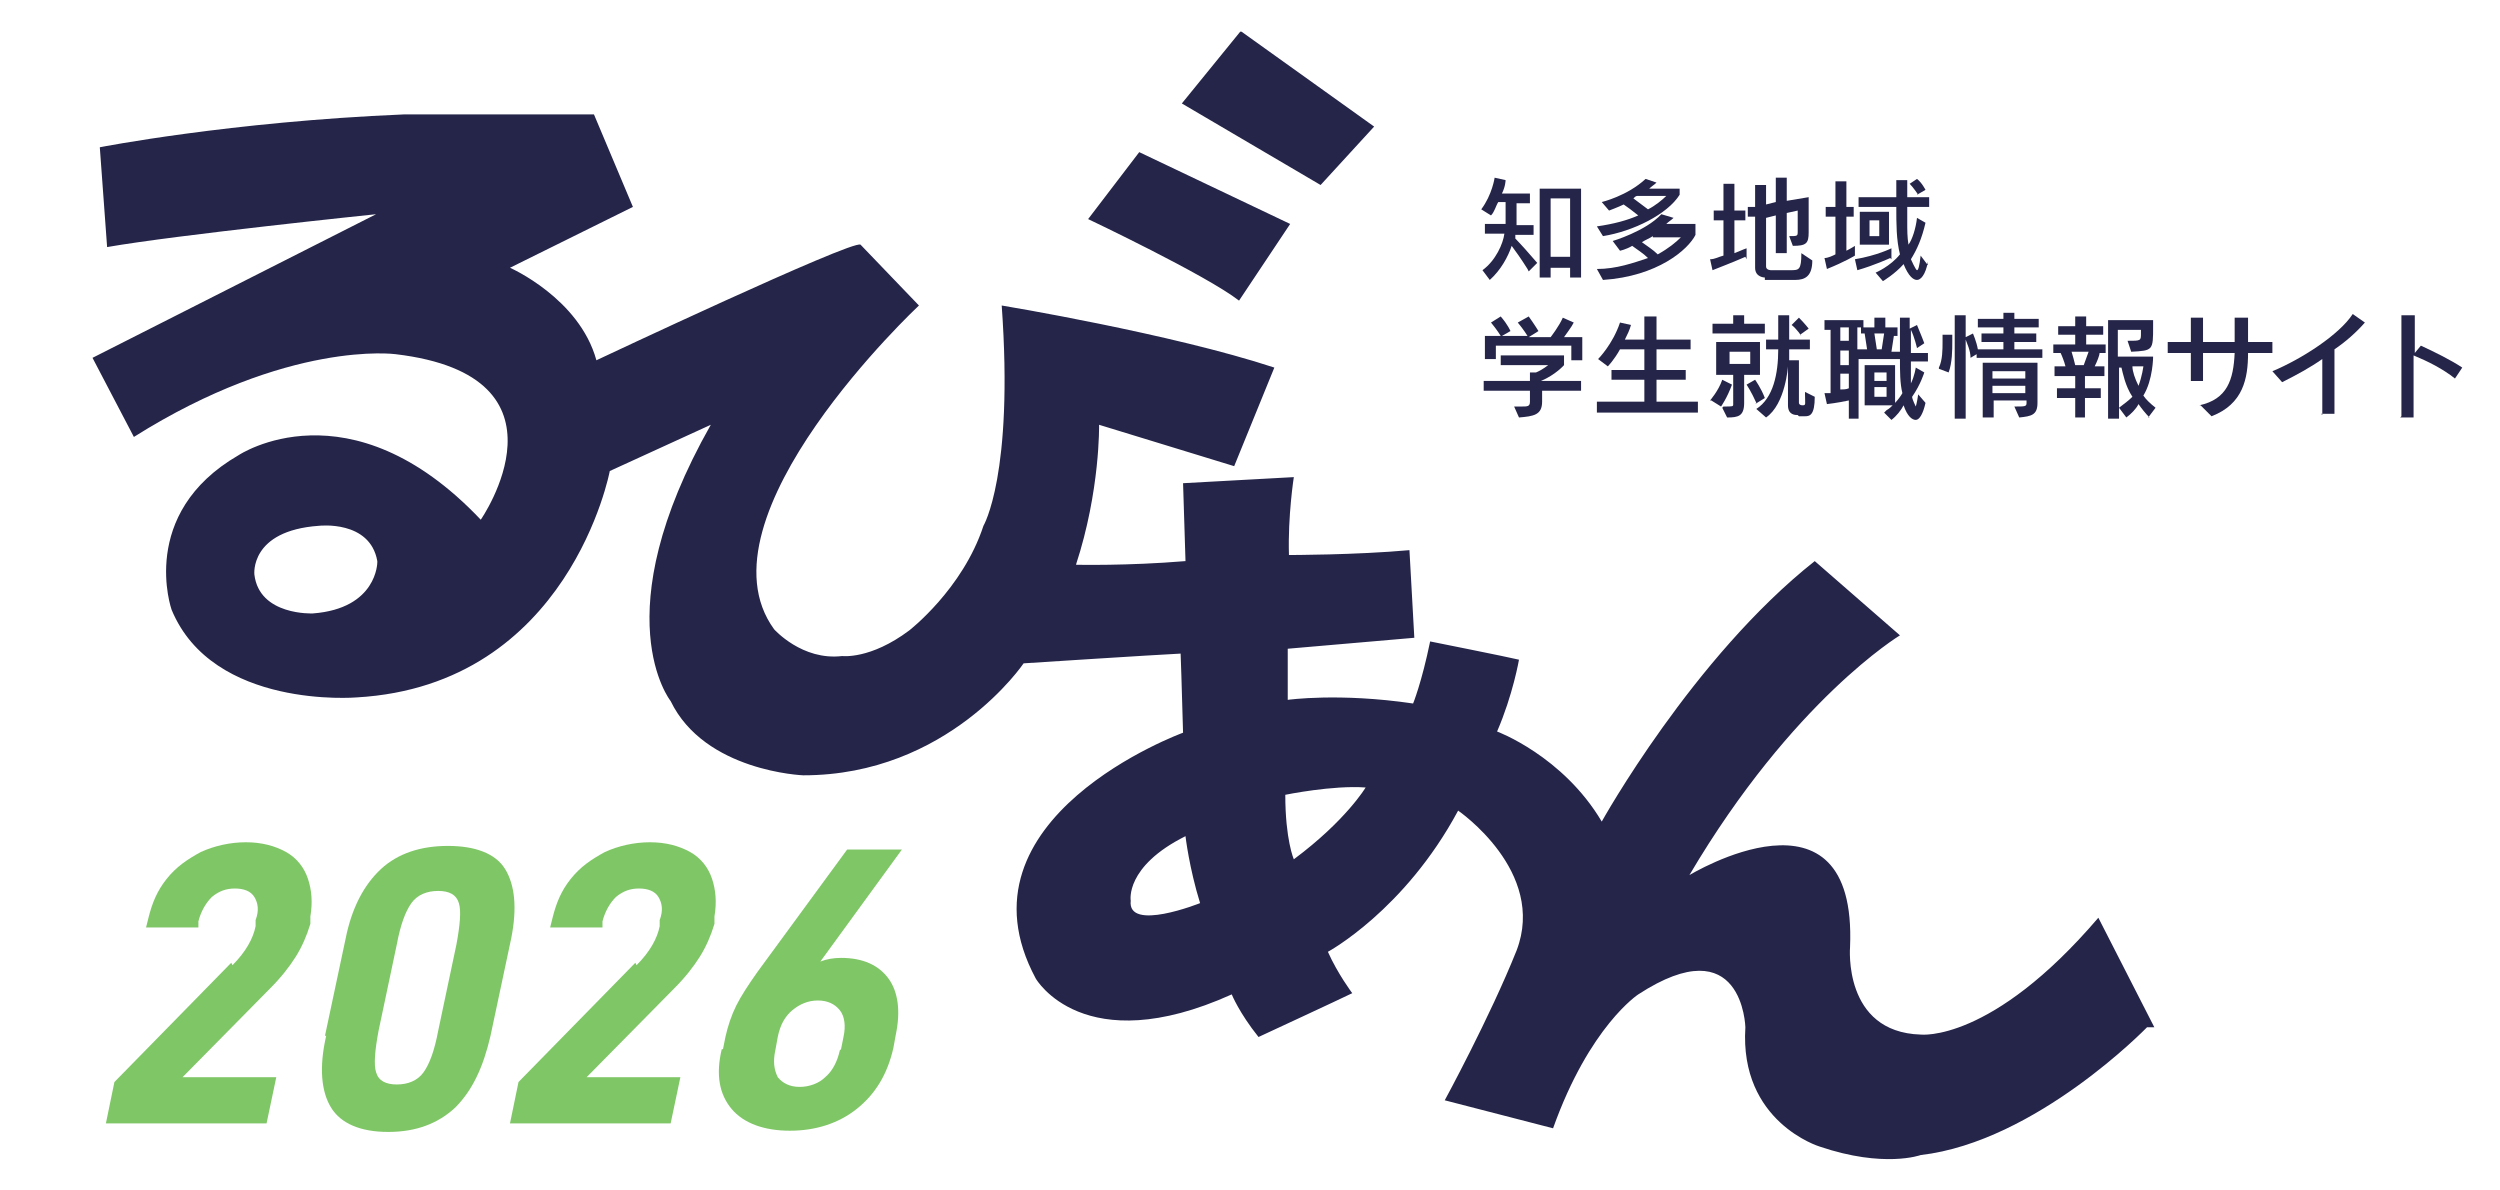
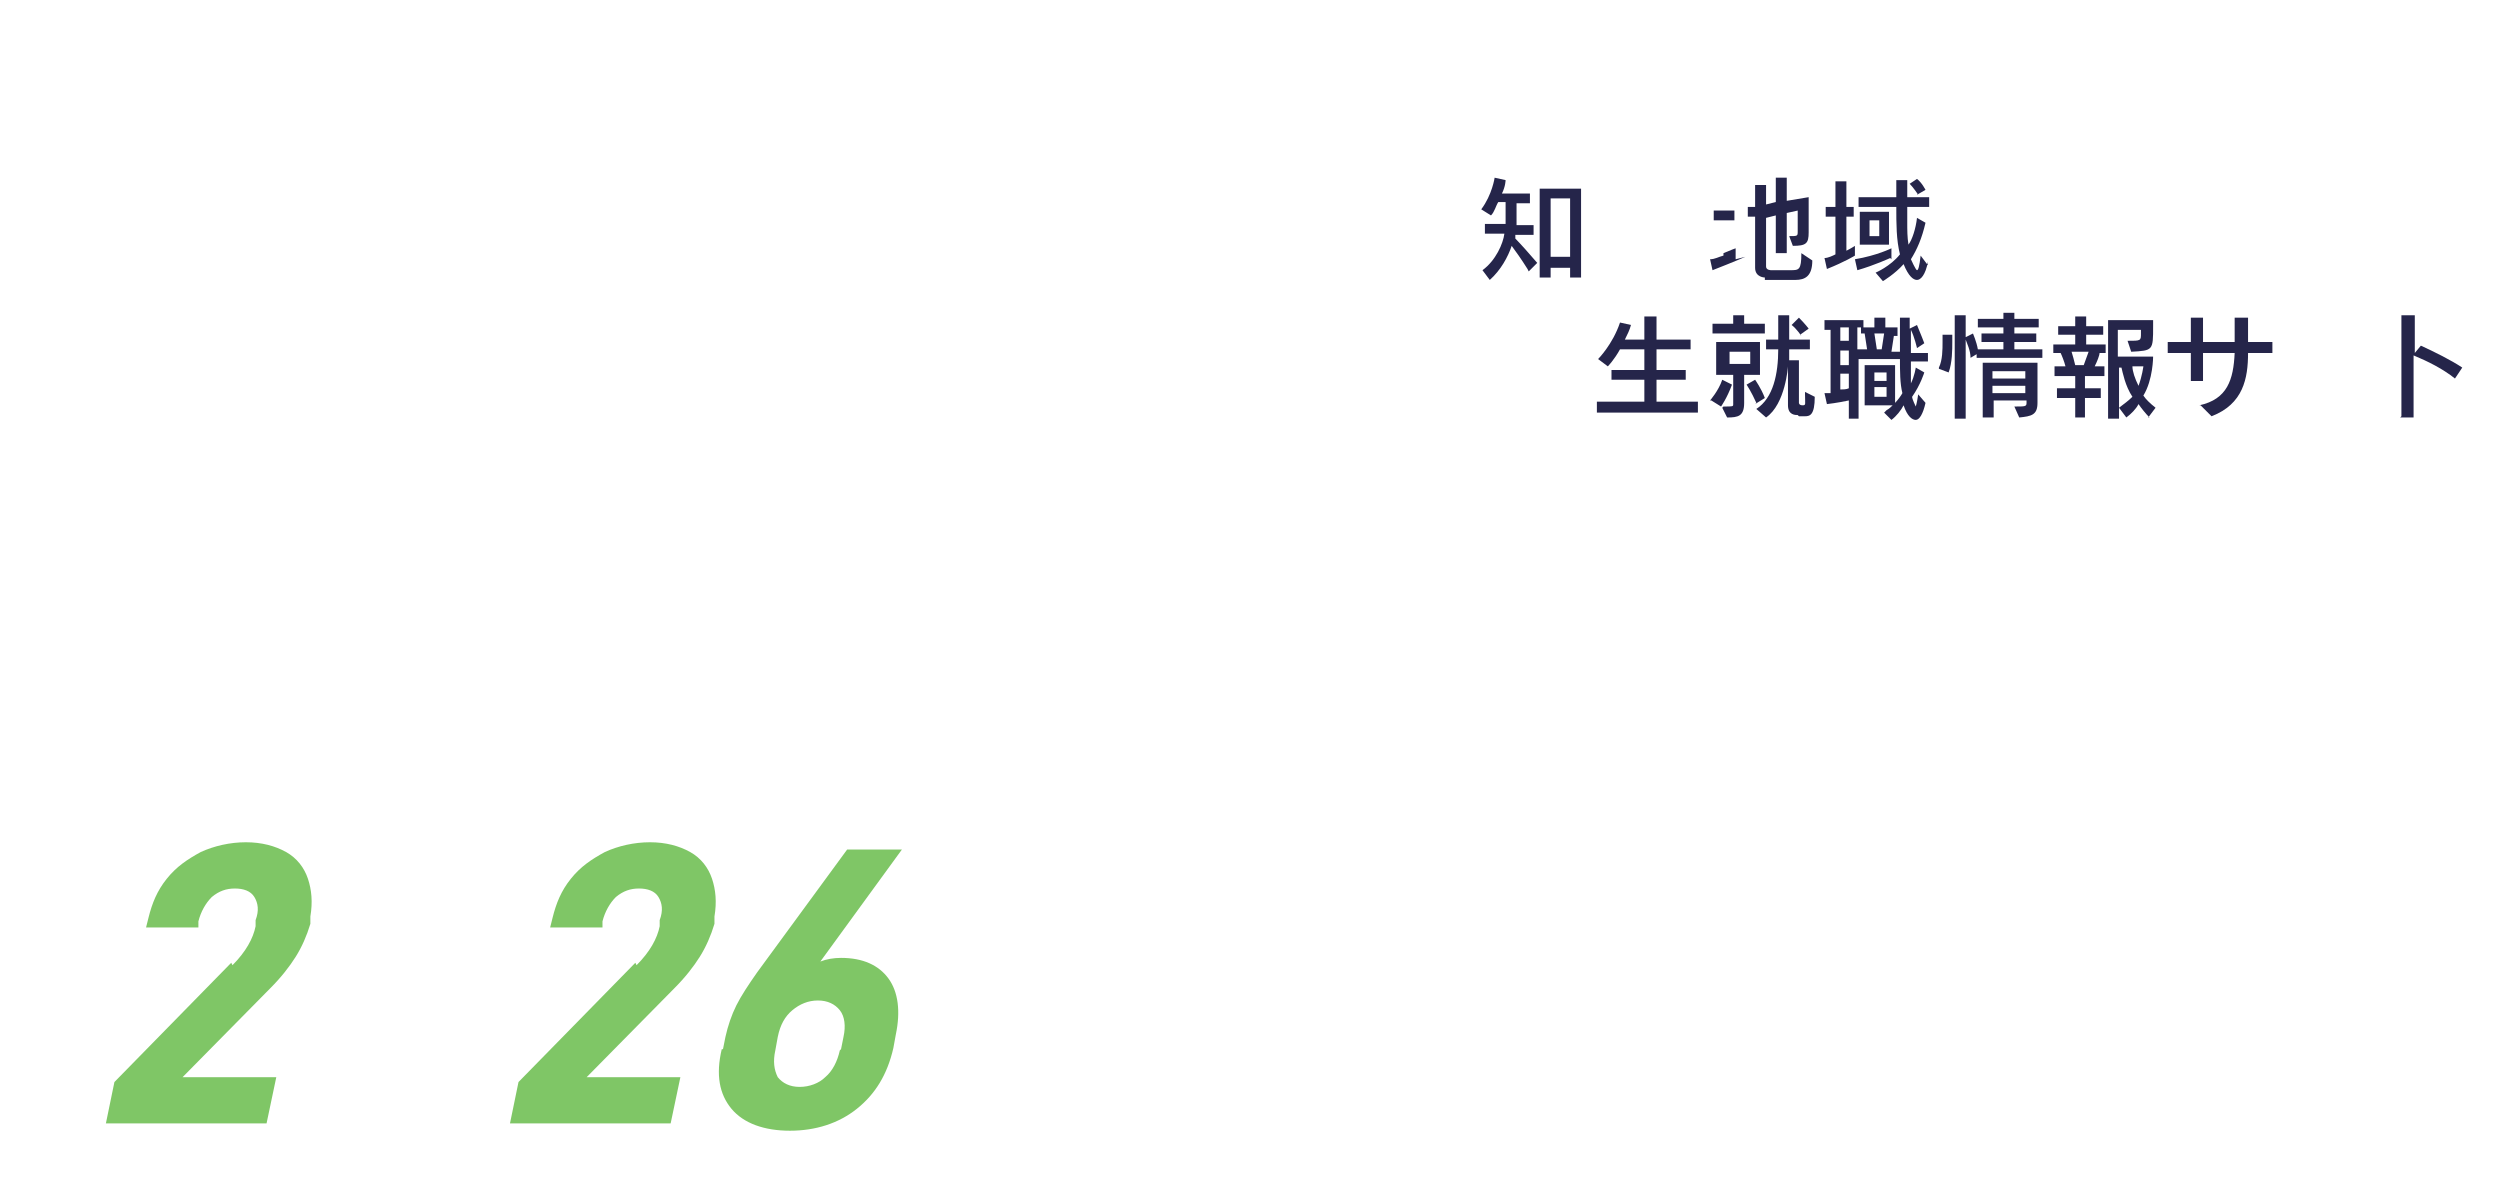
<svg xmlns="http://www.w3.org/2000/svg" id="_レイヤー_1" data-name="レイヤー 1" viewBox="0 0 205.4 97.8">
  <defs>
    <style>      .cls-1 {        fill: #7fc666;      }      .cls-1, .cls-2 {        stroke-width: 0px;      }      .cls-2 {        fill: #25254a;      }    </style>
  </defs>
  <g>
    <g>
      <path class="cls-1" d="M19.1,79.3c1.1-1.1,1.7-2.2,1.9-3.2v-.5c.3-.8.2-1.4-.1-1.9-.3-.5-.9-.7-1.6-.7s-1.3.2-1.9.7c-.5.5-.9,1.2-1.1,2v.5h-4.3l.2-.8c.3-1.2.7-2.2,1.5-3.2s1.7-1.6,2.8-2.2c1.1-.5,2.4-.8,3.7-.8s2.4.3,3.3.8c.9.5,1.5,1.3,1.8,2.2.3.9.4,1.9.2,3.1v.6c-.3,1-.7,1.9-1.2,2.7-.5.8-1.2,1.7-2.1,2.6l-7.2,7.3h7.7l-.8,3.8h-13.2l.7-3.4,9.6-9.8Z" />
-       <path class="cls-1" d="M26.7,85.1l1.7-8c.5-2.5,1.5-4.4,2.9-5.7,1.4-1.3,3.3-1.9,5.5-1.9s3.9.6,4.7,1.9,1,3.2.5,5.7l-1.7,8c-.6,2.6-1.5,4.5-2.9,5.9-1.4,1.3-3.2,2-5.5,2s-3.9-.7-4.7-2c-.8-1.3-1-3.3-.4-5.9ZM36,84.7l1.5-7.1c.3-1.6.4-2.8.2-3.4-.2-.7-.8-1-1.7-1s-1.7.3-2.2,1c-.5.7-.9,1.8-1.2,3.4l-1.5,7.1c-.3,1.6-.4,2.8-.2,3.4.2.7.8,1,1.7,1s1.7-.3,2.2-1c.5-.7.9-1.8,1.2-3.4Z" />
      <path class="cls-1" d="M52.3,79.3c1.1-1.1,1.7-2.2,1.9-3.2v-.5c.3-.8.2-1.4-.1-1.9-.3-.5-.9-.7-1.6-.7s-1.3.2-1.9.7c-.5.5-.9,1.2-1.1,2v.5h-4.3l.2-.8c.3-1.2.7-2.2,1.5-3.2s1.7-1.6,2.8-2.2c1.1-.5,2.4-.8,3.7-.8s2.4.3,3.3.8c.9.5,1.5,1.3,1.8,2.2.3.9.4,1.9.2,3.1v.6c-.3,1-.7,1.9-1.2,2.7-.5.8-1.2,1.7-2.1,2.6l-7.2,7.3h7.7l-.8,3.8h-13.2l.7-3.4,9.6-9.8Z" />
      <path class="cls-1" d="M59.4,86.2l.2-1c.2-.9.5-1.8.9-2.6.4-.8,1-1.7,1.7-2.7l7.4-10.1h4.5l-6.7,9.2c.5-.2,1.1-.3,1.7-.3,1.8,0,3.1.6,3.9,1.7.8,1.1,1,2.7.6,4.6l-.2,1.1c-.5,2.2-1.5,3.8-3,5-1.5,1.2-3.4,1.8-5.5,1.8s-3.8-.6-4.8-1.8-1.3-2.8-.8-4.9ZM69.1,86.2l.2-1c.2-.9.1-1.7-.3-2.2-.4-.5-1-.8-1.8-.8s-1.5.3-2.1.8c-.6.5-1,1.2-1.2,2.2l-.2,1.1c-.2.9-.1,1.6.2,2.2.4.5,1,.8,1.8.8s1.6-.3,2.1-.8c.6-.5,1-1.3,1.2-2.2Z" />
    </g>
-     <path class="cls-2" d="M102,2.6l10.9,7.8-4.4,4.8-11.4-6.7,4.8-5.9ZM93.6,12.5l-4.2,5.5s9.7,4.6,12.4,6.7l4.2-6.3-12.4-5.9ZM176.4,84.4s-9.1,9.4-18.6,10.5c0,0-3,1.1-8.3-.7,0,0-6.6-2-6.1-9.8,0,0-.2-8.3-8.8-2.7,0,0-4,2.6-7,11l-8.9-2.3s3.7-6.8,5.9-12.3c2.5-6.5-4.8-11.5-4.8-11.5-4.4,8.2-10.7,11.6-10.7,11.6.8,1.8,2,3.4,2,3.4-.8.4-7.7,3.6-7.7,3.6-1.6-2-2.2-3.5-2.2-3.5-12.2,5.5-16.1-1.3-16.1-1.3-7.1-13.2,12.1-20.2,12.1-20.2-.1-3.8-.2-6.5-.2-6.5-2.1.1-12.9.8-12.9.8,0,0-6.2,9.2-18.1,9.2,0,0-8.1-.3-10.9-6.1,0,0-5.6-7,3.3-22.7l-8.3,3.8s-3.3,17.6-20.8,18.6c0,0-11.8,1-15.2-7.2,0,0-2.8-7.9,5.5-12.7,0,0,9.1-6.1,19.9,5.3,0,0,8.2-11.8-7-13.6,0,0-8.8-1.2-21.5,6.8l-3.4-6.5,23.3-11.8s-16.4,1.7-22.1,2.7l-.6-8.2s10.7-2.1,25-2.7h15.6l3.2,7.6-10.1,5s5.7,2.5,7.1,7.6c0,0,21-9.9,21.7-9.5l4.8,5s-18.6,17.4-11.9,26.6c0,0,2.3,2.6,5.6,2.2,0,0,2.3.3,5.5-2.1,0,0,4.4-3.4,6.1-8.6,0,0,2.5-4.2,1.5-18.1,0,0,13.9,2.3,22.4,5.1l-3.3,8.1-11.1-3.4s.1,5.4-1.9,11.5c0,0,4.2.1,9-.3l-.2-6.4,9.1-.5s-.5,3.2-.4,6.4c0,0,5.5,0,9.9-.4l.4,7.2-10.4.9s0,1.7,0,4.2c0,0,4.2-.6,10.3.3,0,0,.7-1.7,1.4-5.1,0,0,6.5,1.3,7.3,1.5,0,0-.5,2.9-1.8,5.9,0,0,5.4,2,8.6,7.4,0,0,7.5-13.5,17.5-21.4l7,6.1s-8.8,5.3-17.3,19.7c0,0,13.8-8.4,13.2,5.9,0,0-.6,7,5.8,7.2,0,0,5.8.7,14.6-9.6l4.6,9ZM31,46.1c-.6-3.4-4.8-2.9-4.8-2.9-5.7.4-5.3,4-5.3,4,.4,3.4,4.8,3.2,4.8,3.2,5.3-.4,5.3-4.2,5.3-4.2ZM98.6,74.2c-.9-2.9-1.2-5.5-1.2-5.5-5,2.5-4.5,5.3-4.5,5.3-.3,2.6,5.7.2,5.7.2ZM112.2,64.7c-2.7-.2-6.6.6-6.6.6,0,3.7.7,5.3.7,5.3,4.3-3.2,5.9-5.9,5.9-5.9Z" />
  </g>
  <g>
    <path class="cls-2" d="M125.5,22.1c-.5-.8-1-1.5-1.3-1.9-.3.9-.9,2-1.8,2.8l-.6-.8c1.1-.8,1.7-2.2,1.8-3h-1.6v-.8h1.7c0-.3,0-.9,0-1.3v-.5h-.6c-.2.3-.3.8-.6,1.1l-.8-.5c.9-1.2,1.1-2.6,1.1-2.6l.9.2s0,.5-.3,1.1h2.3v.8h-1.1s0,.3,0,.7,0,.8,0,1.1h1.4v.8h-1.5c0,0,0,.3,0,.3.4.4,1.2,1.3,1.8,2l-.7.7ZM129,22.8v-.8h-1.6v.8h-.9v-7.3h3.4v7.3h-.9ZM129,16.3h-1.6v4.8h1.6v-4.8Z" />
-     <path class="cls-2" d="M138,16c-1,1.6-3.8,3-6.3,3.4l-.5-.8c1.4-.2,2.5-.5,3.4-.9-.5-.4-.9-.7-1.2-.9-.4.2-1.2.5-1.2.5l-.6-.7s2.1-.5,3.6-1.9l.9.3c-.2.2-.4.3-.6.5h2.5v.7ZM139.3,19.3c-.6,1.2-3.1,3.4-7.6,3.7l-.5-.9c1.6,0,3-.5,4.2-.9-.4-.4-.9-.7-1.3-1-.5.3-1,.4-1,.4l-.6-.8s2.7-.8,4-2.2l1,.3c-.2.2-.4.3-.6.5h2.4v.7ZM134.5,16.1c-.1,0-.2.1-.3.2.4.3.8.6,1.2.9.6-.3,1.2-.8,1.5-1.1h-2.4ZM135.8,19.4c-.3.2-.6.3-.9.5.4.3.9.6,1.3,1,.9-.5,1.5-1,1.9-1.4h-2.3Z" />
-     <path class="cls-2" d="M143.4,21.1s-.9.4-2.7,1.1l-.2-.9c.4,0,.7-.2,1.1-.3v-2.9h-.8v-.8h.8v-2.2h.9v2.2h.9v.8h-.9v2.7c.7-.3,1-.4,1-.4v.9ZM145,22.8s-.8,0-.8-.8v-4.2h-.6c0,.1,0-.8,0-.8h.6v-1.8h.9v1.6l.8-.2v-2h.9v1.9l1.8-.3v2.9c0,.9-.2,1.1-1.3,1.1l-.3-.8c.7,0,.7,0,.7-.4v-1.7l-.9.2v3.3h-.9v-3.1l-.8.2v4c0,.3.4.3.4.3h1.6c.7,0,.9,0,.9-1.4l.9.6c0,1.3-.6,1.6-1.4,1.6h-2.5Z" />
+     <path class="cls-2" d="M143.4,21.1s-.9.4-2.7,1.1l-.2-.9c.4,0,.7-.2,1.1-.3v-2.9h-.8v-.8h.8v-2.2v2.2h.9v.8h-.9v2.7c.7-.3,1-.4,1-.4v.9ZM145,22.8s-.8,0-.8-.8v-4.2h-.6c0,.1,0-.8,0-.8h.6v-1.8h.9v1.6l.8-.2v-2h.9v1.9l1.8-.3v2.9c0,.9-.2,1.1-1.3,1.1l-.3-.8c.7,0,.7,0,.7-.4v-1.7l-.9.2v3.3h-.9v-3.1l-.8.2v4c0,.3.4.3.4.3h1.6c.7,0,.9,0,.9-1.4l.9.6c0,1.3-.6,1.6-1.4,1.6h-2.5Z" />
    <path class="cls-2" d="M152.4,21s-.8.5-2.3,1.1l-.2-.9c.3,0,.7-.2.9-.3v-3.1h-.8v-.8h.8v-2.1h.9v2.1h.6v.8h-.6v2.8c.4-.2.7-.4.7-.4v.9ZM155.3,21.2s-1.3.6-2.7,1l-.2-.9c1.8-.3,3-.9,3-.9v.9ZM158.4,21.5c-.2,1.1-.6,1.5-.9,1.5s-.7-.3-1.1-1.3c-.7.8-1.7,1.4-1.7,1.4l-.6-.7s1.2-.5,2-1.5c-.3-1.2-.3-2.5-.3-3.9h-3.1v-.8h3.1v-1.4h.9v1.4h1.8v.8h-1.8c0,.4,0,.9,0,1.3,0,.6,0,1.2.1,1.8.3-.4.6-1.3.7-2.2l.7.4c-.3,1.3-.7,2.2-1.2,3,0,0,.4.9.5.9s.2-.3.3-1.2l.6.8ZM152.8,20.1v-2.7h2.4v2.7h-2.4ZM154.4,18.1h-.8v1.3h.8v-1.3ZM157.6,16s-.4-.6-.7-.9l.6-.4c.4.3.7.9.7.9l-.7.4Z" />
-     <path class="cls-2" d="M129.1,29.5v-1.1h-6.2v1.1h-.9v-1.9h1.3s-.3-.5-.8-1.1l.8-.5c.6.7.8,1.2.8,1.2l-.7.4h2.1s-.3-.5-.8-1.1l.9-.5c.5.7.8,1.2.8,1.2l-.8.5h1.8s.7-.9,1-1.6l.9.4c-.2.4-.6.9-.8,1.2h1.5v1.9h-.9ZM126.7,32.1v.9c0,1.1-.7,1.2-1.9,1.3l-.4-.9h.6c.5,0,.7,0,.7-.4v-.9h-3.8v-.8h3.8v-.7h.5c.5-.2,1-.6,1-.6h-3.9v-.8h5.2v.8s-.7.8-1.9,1.3h0s3.3,0,3.3,0v.8h-3.3Z" />
    <path class="cls-2" d="M131.2,33.9v-.9h3.9v-1.8h-2.7v-.8h2.7v-1.7h-2c-.5.9-1,1.4-1,1.4l-.8-.6s1.2-1.2,1.8-3l.9.2c-.1.4-.3.8-.5,1.2h1.6v-1.9h1v1.9h2.8v.8h-2.8v1.7h2.4v.8h-2.4v1.8h3.4v.9h-8.3Z" />
    <path class="cls-2" d="M140.5,32.9s.7-.8,1-1.7l.8.4c-.4,1.1-.9,1.8-.9,1.8l-.8-.5ZM140.7,27.4v-.8h1.7v-.7h.9v.7h1.7v.8h-4.3ZM141.6,33.4c.8,0,.8,0,.8-.2v-2.4h-1.4v-2.7h3.6v2.7h-1.3v2.3c0,1.1-.5,1.2-1.4,1.2l-.4-.8ZM143.8,28.9h-1.7v1h1.7v-1ZM144.3,33.1c-.4-.9-.8-1.5-.8-1.5l.7-.4s.5.7.8,1.5l-.8.5ZM147.7,34.1c-.2,0-.8,0-.8-.8v-3.2s-.2,3.1-1.8,4.2l-.8-.7c1.4-.9,1.8-2.9,1.8-4.9h-1v-.8h1v-2h.9v2h1.7v.8h-1.7c0,.3,0,.6,0,.9h.8v3.5c0,0,0,.2.3.2s.2-.1.2-.9v-.2l.8.4c0,1.5-.4,1.6-.8,1.6h-.5ZM148,27.6s-.4-.6-.8-.9l.6-.6c.5.5.8.9.8.9l-.7.5Z" />
    <path class="cls-2" d="M155,33.7c.2-.1.4-.3.5-.4h-2.3v-3.3h2.5v3.1c.2-.2.5-.6.6-.8-.2-.8-.2-1.8-.2-2.8h-3.4v4.9h-.8v-1.5c-.9.2-1.8.3-1.8.3l-.2-.9s.2,0,.5,0v-5.2h-.5v-.8h3.2v.6h.9v-.8h.9v.8h1v.7h-.3l-.2,1.3h.7v-2.8h.8v.9l.6-.3c.3.7.6,1.5.6,1.5l-.6.4s-.2-.9-.5-1.5v1.9h1.4v.7h-1.4c0,.5,0,1.3,0,1.8.3-.6.4-1.3.4-1.3l.7.4s-.3,1-1,2c0,.2.3.8.3.8s.1-.3.2-1l.6.7c-.2.9-.5,1.4-.8,1.4s-.7-.3-1-1.2c-.2.4-.6.9-1,1.2l-.6-.6ZM151.9,26.9h-.7v1.1h.7v-1.1ZM151.9,28.8h-.7v1.2h.7v-1.2ZM151.9,30.7h-.7v1.3c.2,0,.5,0,.7-.1v-1.2ZM153.2,27.4h-.3v-.5h-.3v1.8h.8l-.2-1.3ZM155,30.6h-1v.7h1v-.7ZM155,31.8h-1v.8h1v-.8ZM154.8,27.4h-.8l.2,1.3h.4l.2-1.3Z" />
    <path class="cls-2" d="M159.3,30.2c.3-.6.3-1.5.3-2.1s0-.6,0-.6h.8c0,0,0,.3,0,.6,0,.6,0,1.7-.3,2.5l-.8-.3ZM162.4,29.4v-.3l-.5.3c0-.6-.3-1.2-.4-1.5v6.5h-.9v-8.5h.9v1.8l.6-.3s.3.7.4,1.3h2.1v-.6h-1.8v-.7h1.8v-.5h-2.1v-.7h2.1v-.5h.9v.5h2v.7h-2v.5h1.8v.7h-1.8v.6h2.3v.7h-5.4ZM165.5,33.4c.9,0,1,0,1-.3v-.2h-2.7v1.4h-.9v-4.5h4.5v3.3c0,1-.5,1.1-1.5,1.2l-.4-.9ZM166.4,30.5h-2.7v.6h2.7v-.6ZM166.4,31.7h-2.7v.6h2.7v-.6Z" />
    <path class="cls-2" d="M170.5,34.3v-1.6h-1.5v-.8h1.5v-1h-1.7v-.8h.9c-.1-.4-.3-.9-.4-1.1h-.6v-.7h1.8v-.8h-1.4v-.7h1.4v-.8h.9v.8h1.4v.7h-1.4v.8h1.6v.7h-.5c0,.2-.2.7-.4,1.1h.8v.8h-1.6v1h1.3v.8h-1.3v1.6h-.9ZM171.2,30c.1-.3.3-.8.4-1.1h-1.4c.1.3.2.7.3,1.1h.6ZM176.6,34.3c-.3-.3-.7-.8-.9-1.1-.2.4-.6.8-1,1.1l-.6-.8c.4-.3.8-.6,1.1-.9-.6-.9-.8-2-.9-2.4h-.2v4.2h-.9v-8.1h3.7v.5c0,2,0,2-1.8,2.1l-.3-.9c1.1,0,1.1,0,1.1-.6v-.3h-1.9v2.2h2.9s0,1.9-.8,3.2c.2.3.5.6,1,1l-.6.8ZM175.2,30.1c0,.4.2,1,.5,1.6.3-.8.4-1.6.4-1.6h-.9Z" />
    <path class="cls-2" d="M180.7,33.3c2.3-.5,2.8-2.1,2.9-4.3h-2.6c0,.8,0,1.7,0,2.3h-1c0-.6,0-1.4,0-2.3-.8,0-1.4,0-1.9,0v-.9c.5,0,1.1,0,1.9,0,0-.7,0-1.4,0-2h1c0,.5,0,1.2,0,2h2.6c0-.6,0-1.2,0-2h1.1c0,.8,0,1.4,0,2,.8,0,1.5,0,2,0v.9c-.5,0-1.2,0-2,0,0,2.1-.4,4.2-3,5.2l-.9-.9Z" />
-     <path class="cls-2" d="M190.8,34.1c0-1.1,0-2.4,0-3.6s0-.7,0-1c-1,.7-2.1,1.3-3.3,1.9l-.8-.9c2.4-1,5.5-3,6.6-4.7l1,.7c-.7.8-1.6,1.6-2.5,2.2,0,.8,0,1.8,0,2.7s0,1.8,0,2.6h-1.1Z" />
    <path class="cls-2" d="M197.3,34.2c0-1.5,0-4.1,0-6.1s0-1.6,0-2.2h1.1c0,.8,0,1.9,0,3.1l.5-.6c1.1.5,2.5,1.2,3.4,1.8l-.6.9c-1-.8-2.2-1.4-3.4-1.9v1.3c0,1.4,0,2.8,0,3.8h-1.1Z" />
  </g>
</svg>